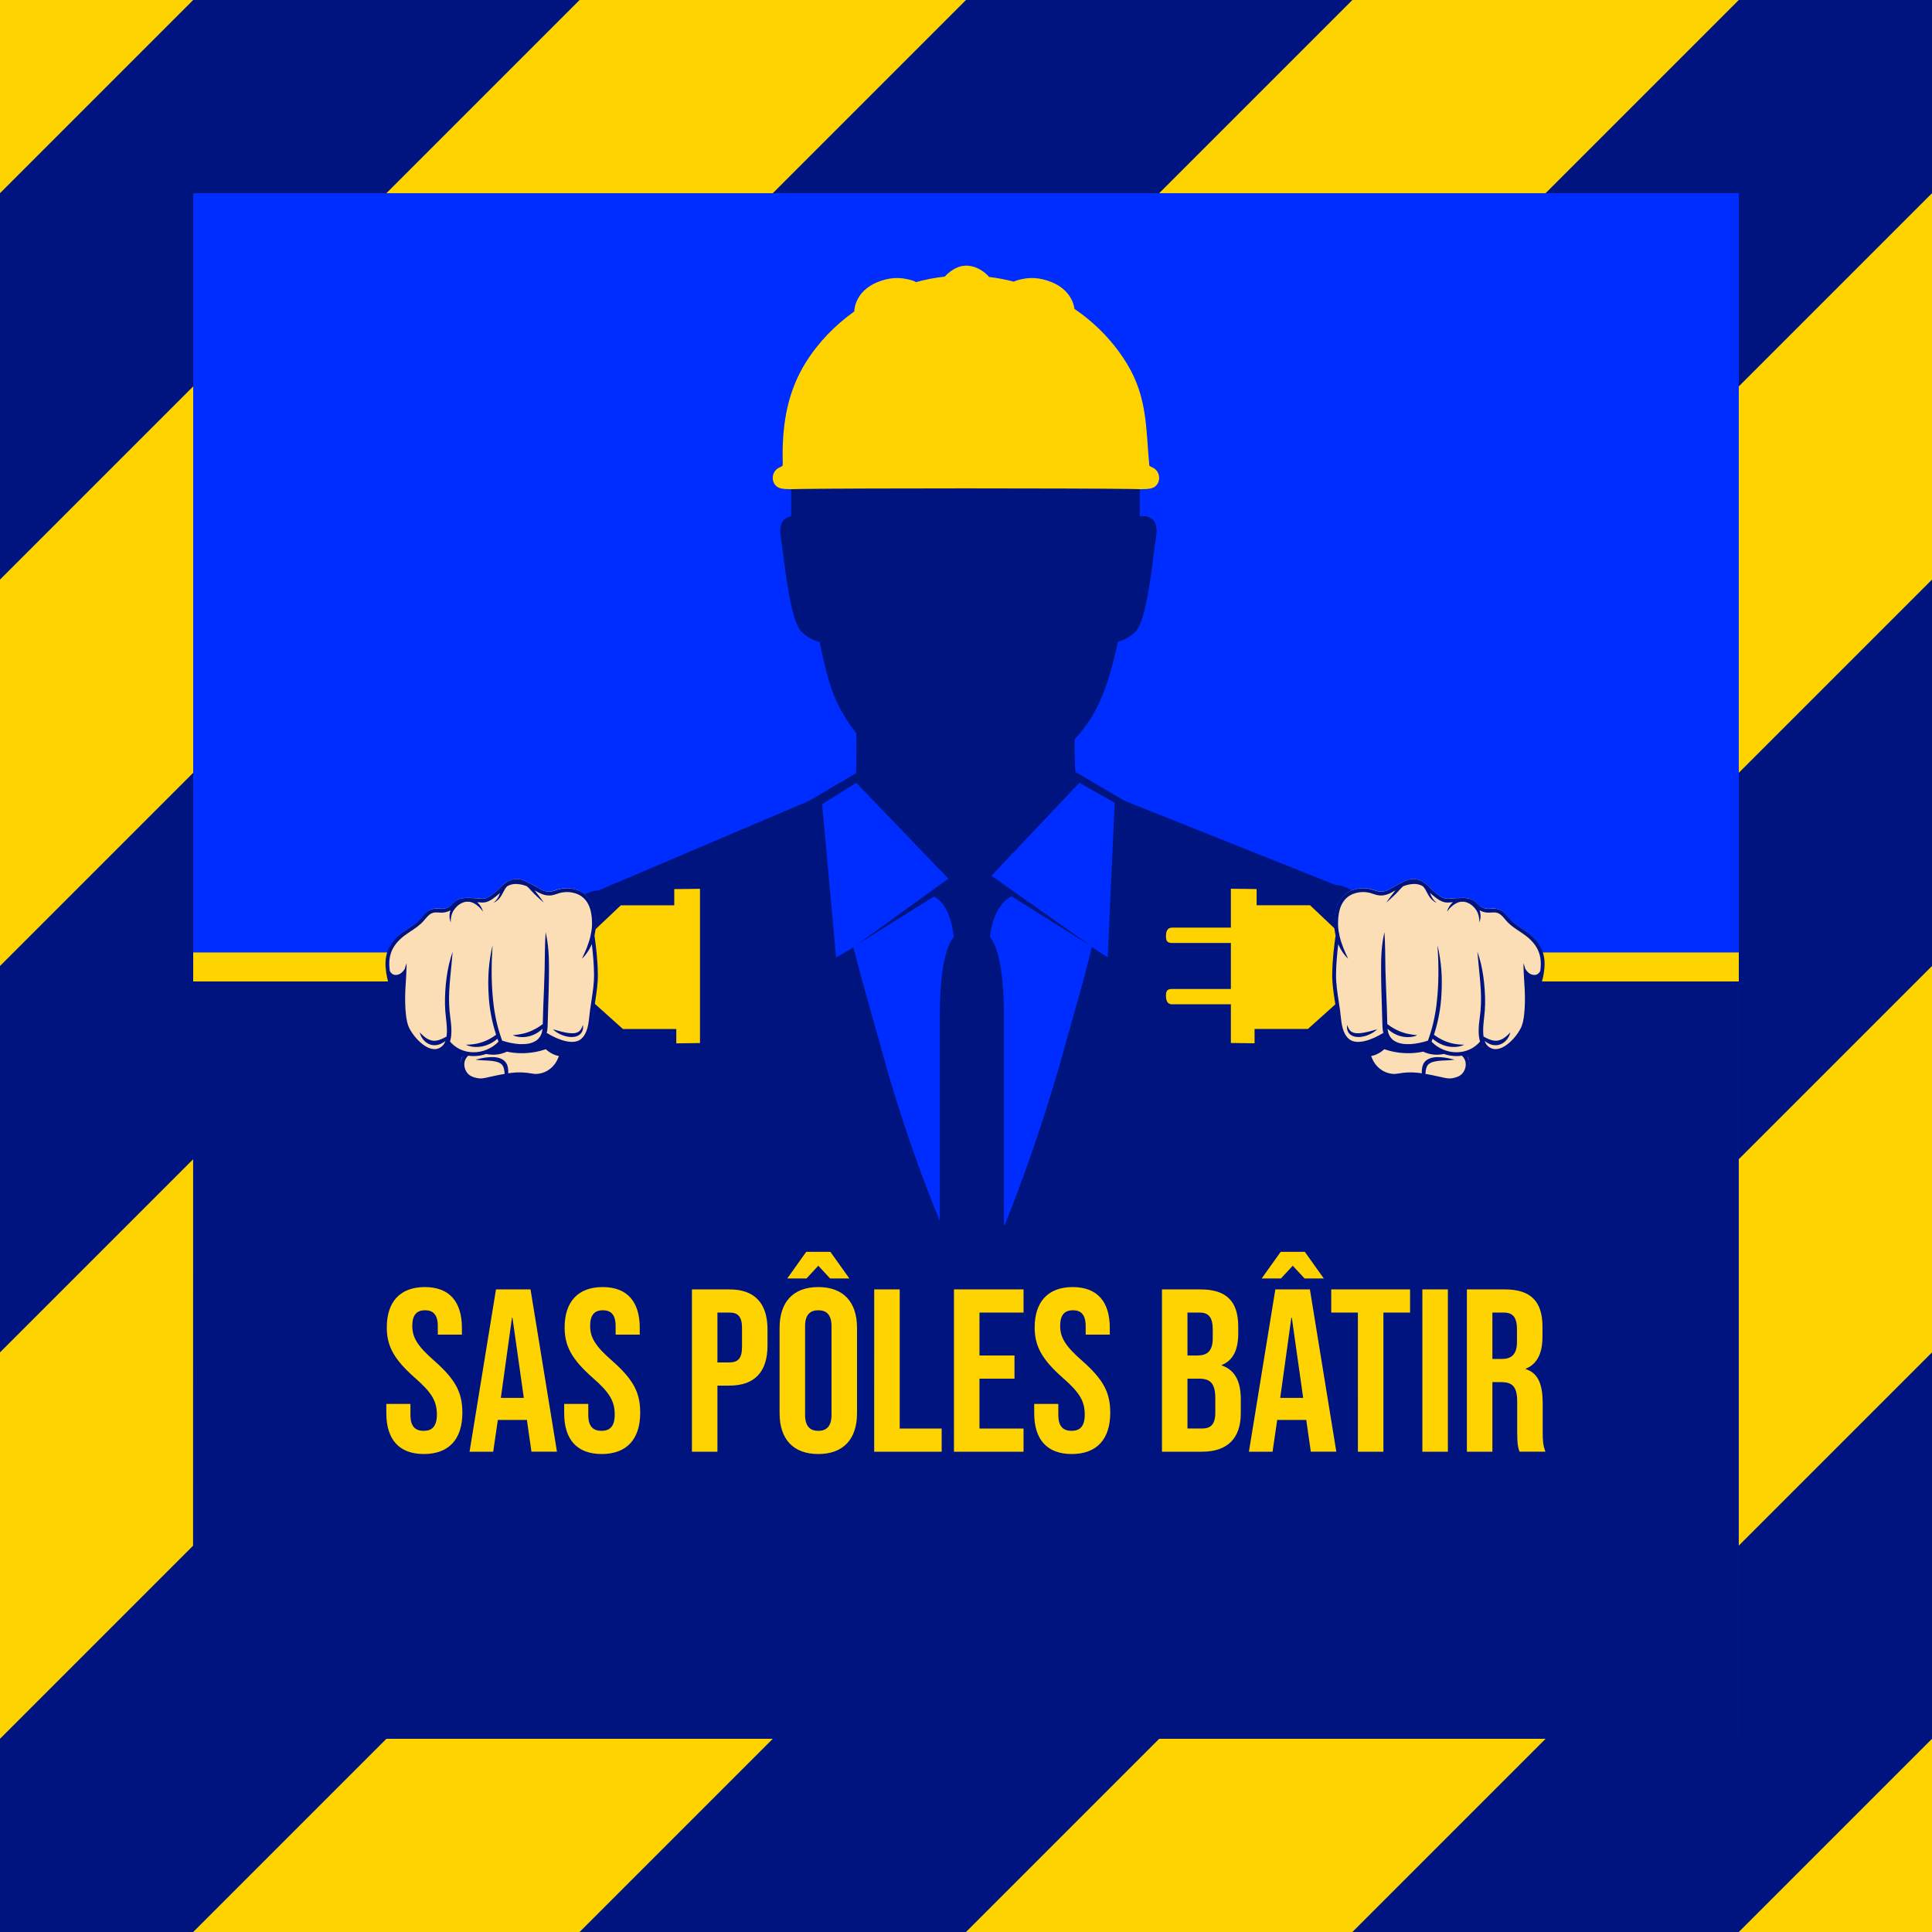
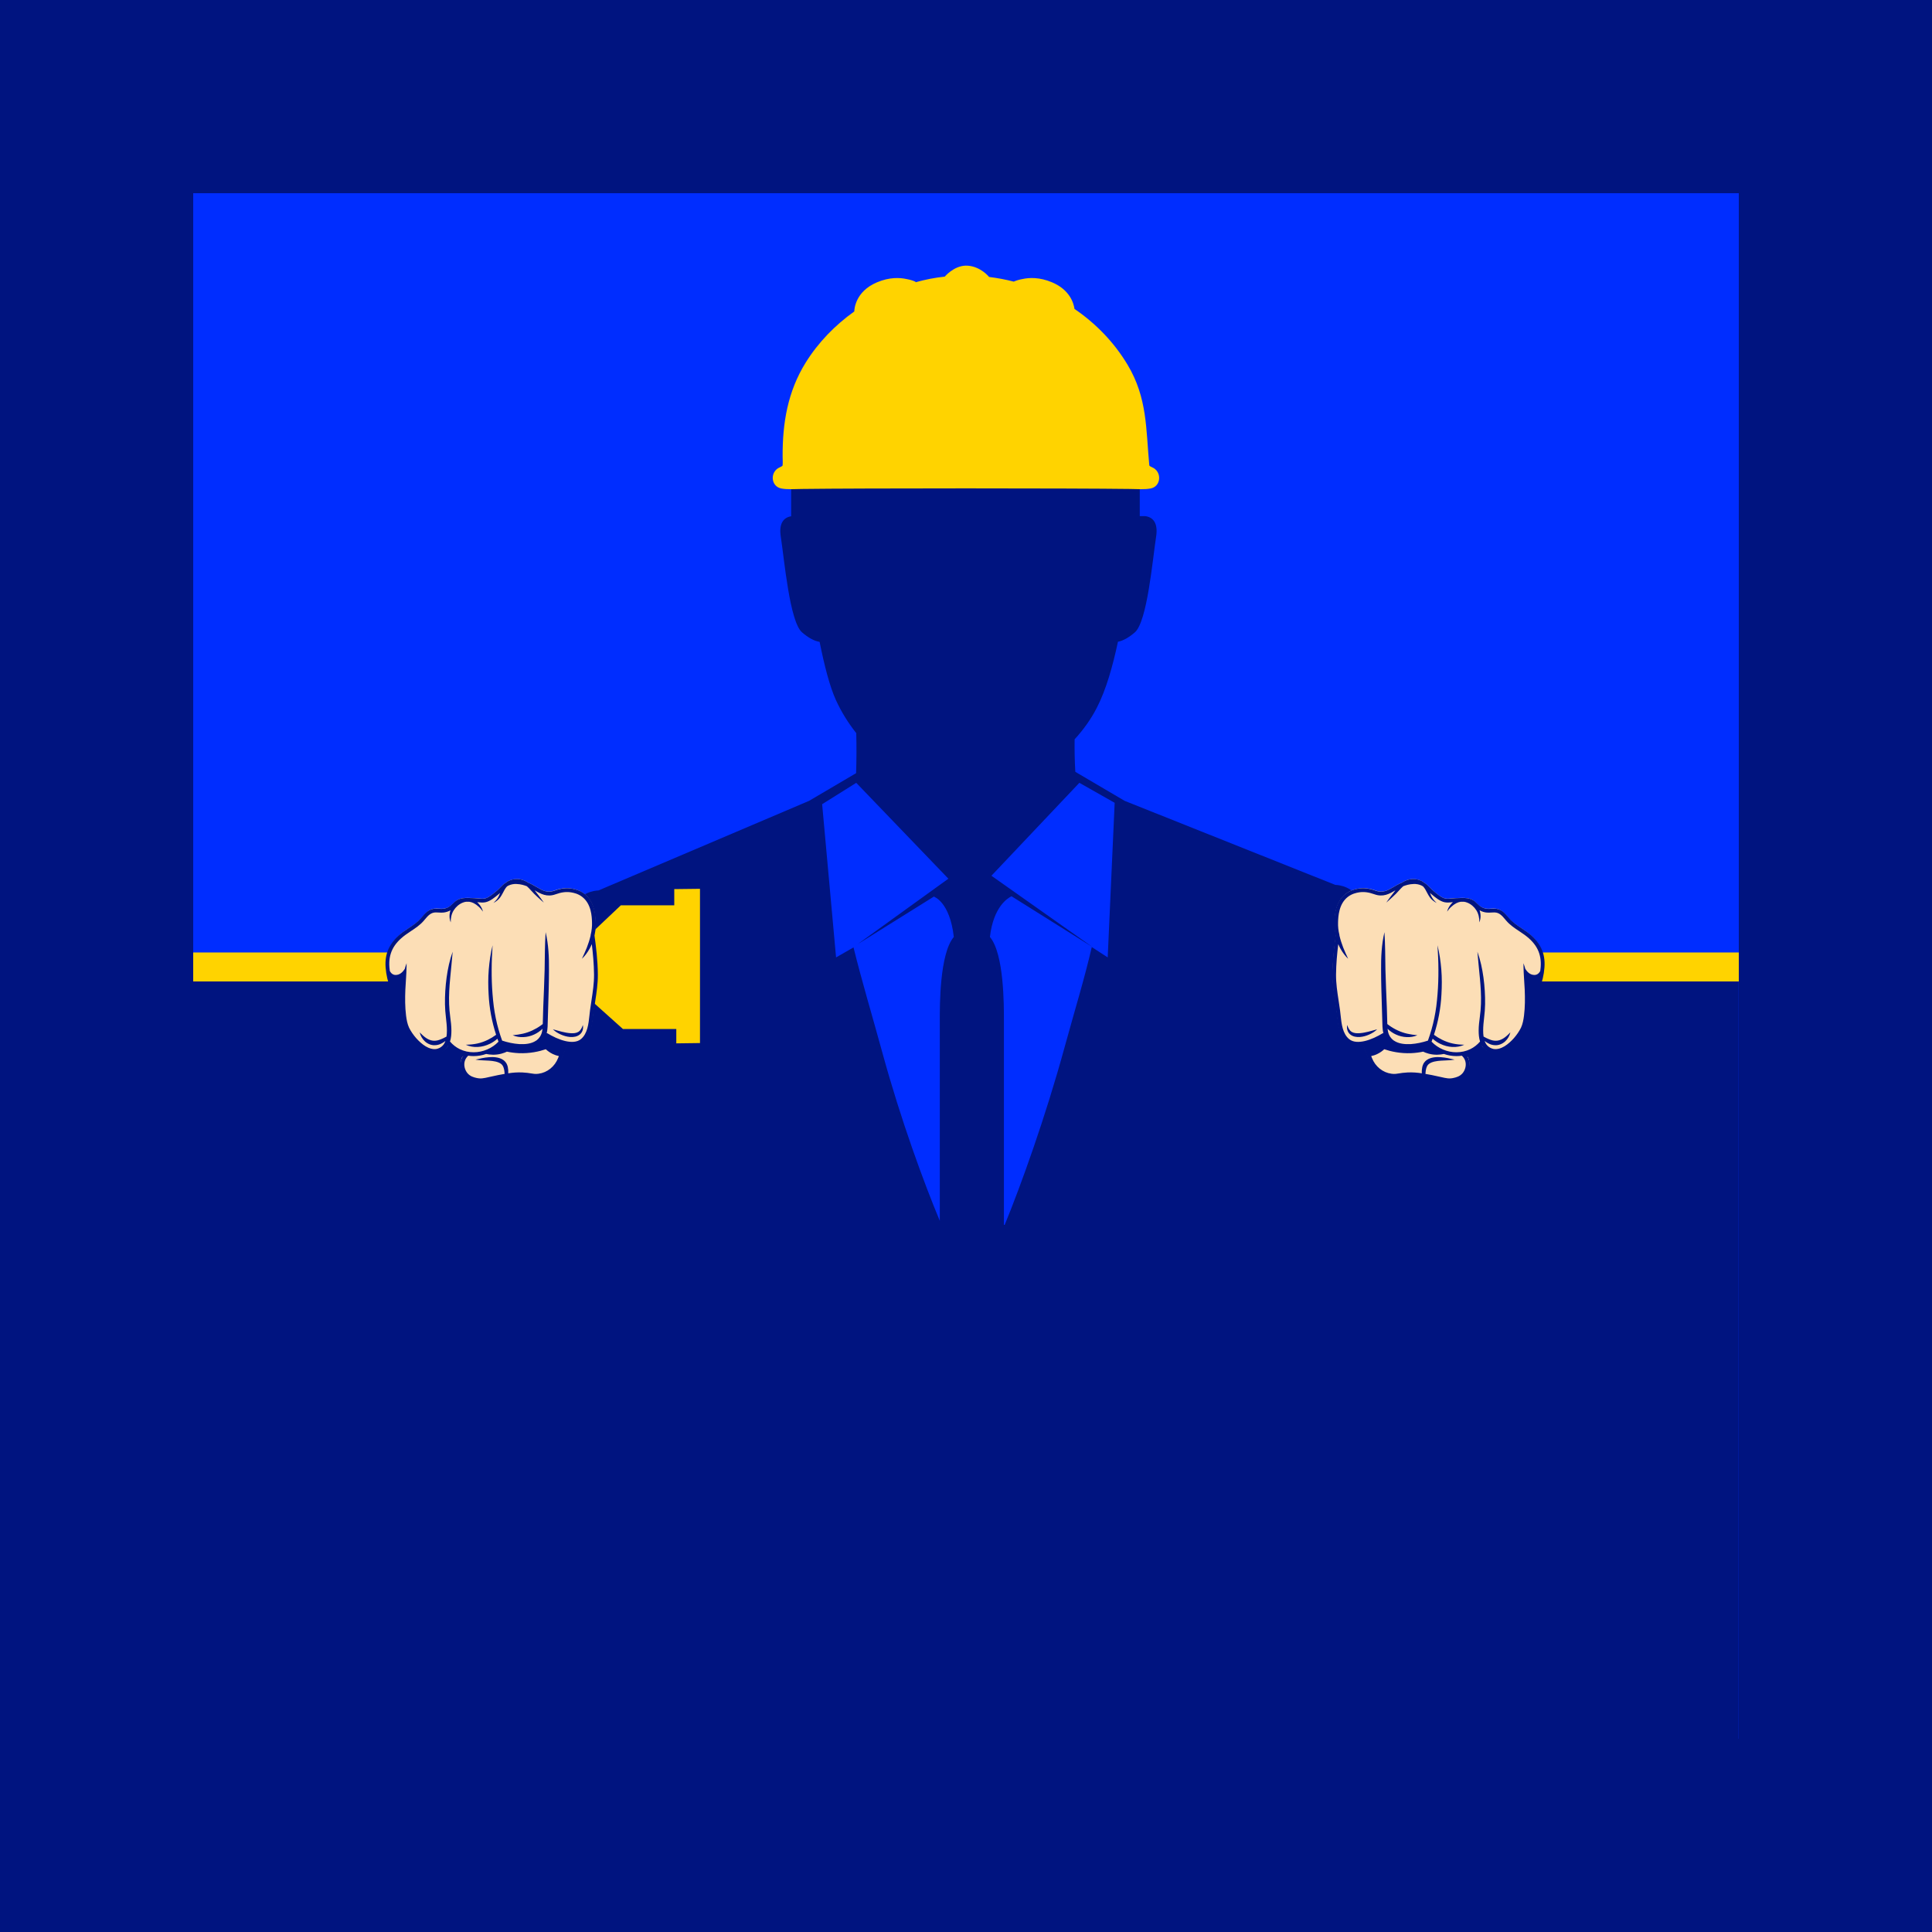
<svg xmlns="http://www.w3.org/2000/svg" width="1e3" height="1e3" version="1.1" viewBox="0 0 1e3 1e3">
  <rect width="1e3" height="1e3" fill="#001480" stroke-width=".261" />
-   <path d="m0 0v100l100-100zm300 0-300 300v200l500-500zm400 0-700 700v200l900-900zm300 100-900 900h200l700-700zm0 400-500 500h200l300-300zm0 400-100 100h100z" fill="#ffd300" />
  <rect x="100" y="100" width="800" height="800" fill="#002dff" stroke-width=".209" />
  <path d="m536 192c0.159 0.234 0.314 0.467 0.478 0.701l-0.478-0.701zm-126.5 59.89v15.33c-4.018 0.64-6.398 3.839-5.381 10.45 1.84 11.95 4.6 44.14 11.04 49.66 3.131 2.684 6.258 4.485 9.072 4.898 2.419 12.13 5.242 23.12 8.398 30.05 2.876 6.305 6.48 12.03 10.57 17.19 0.164 6.819 0.155 13.84-0.09 20.73l-24.35 14.33-109 46.37s-7.108 4.5e-4 -11.06 5.656c-1.419 2.03-5.726 14.22-10.83 33.45h-187.9l-0.051 400h800v-400h-186.8c-5.116-21.07-9.469-34.26-10.94-36.35-3.944-5.648-11.06-5.646-11.06-5.646l-109-43.49-25.53-15.02c-0.334-5.506-0.447-11.2-0.365-16.84 4.462-4.861 8.385-10.28 11.45-16.24 4.943-9.61 8.245-21.55 10.98-34.25 2.722-0.506 5.721-2.263 8.723-4.836 6.441-5.517 9.194-37.7 11.04-49.66 1.046-6.802-1.484-10.03-5.721-10.53h-2.756v-15.25l-180.5-0.002zm33.69 153.3 47.69 49.62-46.97 33.89 39.82-24.85-0.283 0.283s8.209 2.678 10.24 20.83c-7.389 8.761-7.252 35.71-7.252 43.03v103.9c-8.202-19.65-20.21-52.26-29.66-86.82-5.417-19.8-10.73-37.34-15-54.7l-9.029 5.184-7.207-79.31 17.65-11.06zm115.5 0 18.26 10.34-3.604 80.02-8.244-5.357c-3.628 15.87-8.88 32.89-14.11 51.98-9.945 36.35-22.74 71.8-30.97 91.83h-0.398v-106c0-7.318 0.144-34.26-7.244-43.03 1.805-15.55 9.1-20.08 11.18-21.07l41.85 26.25-52.25-36.87 45.53-48.11z" fill="#001480" />
  <g fill="#ffd300">
-     <path d="m219.4 752.6c12.96 0 19.92-7.682 19.92-21.36 0-10.44-3.481-17.16-14.52-26.89-8.642-7.562-11.4-12-11.4-18.12 0-5.761 2.4-8.042 6.601-8.042s6.601 2.28 6.601 8.282v4.321h12.48v-3.481c0-13.44-6.361-21.12-19.2-21.12-12.84 0-19.68 7.682-19.68 20.88 0 9.602 3.601 16.44 14.64 26.17 8.642 7.562 11.28 12 11.28 18.96 0 6.241-2.641 8.402-6.841 8.402-4.201 0-6.841-2.16-6.841-8.162v-5.761h-12.48v4.801c0 13.44 6.481 21.12 19.44 21.12zm23.64-1.2h12.24l2.4-16.44h15v-0.24l2.4 16.68h13.2l-13.68-84.02h-17.88zm16.2-27.85 5.761-41.53h0.24l5.881 41.53zm52.21 29.05c12.96 0 19.92-7.682 19.92-21.36 0-10.44-3.481-17.16-14.52-26.89-8.642-7.562-11.4-12-11.4-18.12 0-5.761 2.4-8.042 6.601-8.042 4.201 0 6.601 2.28 6.601 8.282v4.321h12.48v-3.481c0-13.44-6.361-21.12-19.2-21.12s-19.68 7.682-19.68 20.88c0 9.602 3.601 16.44 14.64 26.17 8.642 7.562 11.28 12 11.28 18.96 0 6.241-2.641 8.402-6.841 8.402s-6.841-2.16-6.841-8.162v-5.761h-12.48v4.801c0 13.44 6.481 21.12 19.44 21.12zm46.69-1.2h13.2v-34.21h6.241c13.2 0 19.68-7.321 19.68-20.76v-8.282c0-13.44-6.481-20.76-19.68-20.76h-19.44zm13.2-46.21v-25.81h6.241c4.201 0 6.481 1.92 6.481 7.922v9.962c0 6.001-2.28 7.922-6.481 7.922zm36.13-43.45h9.962l6.121-6.601 6.121 6.601h9.962l-9.842-13.8h-12.48zm16.08 90.86c12.96 0 20.04-7.682 20.04-21.12v-44.17c0-13.44-7.081-21.12-20.04-21.12s-20.04 7.682-20.04 21.12v44.17c0 13.44 7.081 21.12 20.04 21.12zm0-12c-4.201 0-6.841-2.28-6.841-8.282v-45.85c0-6.001 2.641-8.282 6.841-8.282 4.201 0 6.841 2.28 6.841 8.282v45.85c0 6.001-2.641 8.282-6.841 8.282zm28.93 10.8h34.93v-12h-21.72v-72.01h-13.2zm41.29 0h36.01v-12h-22.8v-25.81h18.12v-12h-18.12v-22.2h22.8v-12h-36.01zm60.97 1.2c12.96 0 19.92-7.682 19.92-21.36 0-10.44-3.481-17.16-14.52-26.89-8.642-7.562-11.4-12-11.4-18.12 0-5.761 2.4-8.042 6.601-8.042s6.601 2.28 6.601 8.282v4.321h12.48v-3.481c0-13.44-6.361-21.12-19.2-21.12-12.84 0-19.68 7.682-19.68 20.88 0 9.602 3.601 16.44 14.64 26.17 8.642 7.562 11.28 12 11.28 18.96 0 6.241-2.641 8.402-6.841 8.402-4.201 0-6.841-2.16-6.841-8.162v-5.761h-12.48v4.801c0 13.44 6.481 21.12 19.44 21.12zm46.69-1.2h20.76c13.2 0 20.04-6.961 20.04-19.92v-7.201c0-8.882-2.761-15.12-9.842-17.52v-0.24c5.881-2.4 8.522-7.802 8.522-16.44v-3.361c0-12.96-5.881-19.32-19.56-19.32h-19.92zm13.2-49.81v-22.2h6.361c4.681 0 6.721 2.641 6.721 8.642v4.681c0 6.721-3.001 8.882-7.922 8.882zm0 37.81v-25.81h5.881c6.001 0 8.522 2.4 8.522 10.2v7.321c0 6.241-2.4 8.282-6.841 8.282zm38.41-77.66h9.962l6.121-6.601 6.121 6.601h9.962l-9.842-13.8h-12.48zm-6.601 89.66h12.24l2.4-16.44h15v-0.24l2.4 16.68h13.2l-13.68-84.02h-17.88zm16.2-27.85 5.761-41.53h0.24l5.881 41.53zm40.21 27.85h13.2v-72.01h13.8v-12h-40.81v12h13.8zm33.37 0h13.2v-84.02h-13.2zm23.04 0h13.2v-36.01h4.561c6.001 0 8.282 2.521 8.282 10.32v15.36c0 6.841 0.48 8.162 1.2 10.32h13.44c-1.32-3.121-1.44-6.121-1.44-10.2v-14.76c0-9.482-2.16-15.72-8.762-17.76v-0.24c5.881-2.4 8.642-7.922 8.642-16.56v-5.161c0-12.96-5.881-19.32-19.56-19.32h-19.56zm13.2-48.01v-24h6.001c4.681 0 6.721 2.641 6.721 8.642v6.481c0 6.721-3.001 8.882-7.922 8.882z" stroke-width="4.903" aria-label="SAS Pôles Bâtir" />
    <rect x="750" y="493" width="150" height="15" />
    <rect x="100" y="493" width="150" height="15" />
-     <path d="m637.1 460v20.14h-30.5c-2.352 0-3.1 1.973-3.1 4.322v0.266c0 2.352 0.75 3.349 3.1 3.349h30.5v23.81h-30.5c-2.352 0-3.1 0.971-3.1 3.32v0.266c0 2.352 0.75 4.351 3.1 4.351h30.5v20.02l12.26 0.158v-7.42h27.62l23.12-20.74 25.31-2.709 0.229-17.65-25.25-1.832-22.32-21.1h-27.64v-8.378l-13.31-0.17z" clip-path="url(#clipPath21-6)" stroke-width="2.645" />
    <path d="m349 460.2v8.381h-27.65l-22.33 21.1-25.26 1.833 0.23 17.65 25.31 2.709 23.13 20.75h27.62v7.421l12.26-0.159v-79.84z" clip-path="url(#clipPath27-0)" stroke-width="2.646" />
  </g>
  <path d="m268 455c-1.646-0.07-3.348 0.22-4.855 1.031-0.372 0.199-0.731 0.442-1.067 0.718l-0.011 0.013c-1.23 0.659-2.224 1.68-3.186 2.677-0.535 0.555-1.044 1.077-1.576 1.516l-0.465 0.382c-1.759 1.483-3.96 3.338-5.965 3.708-0.974 0.196-2.191 0.07-3.358-0.057-0.651-0.059-1.323-0.129-1.958-0.152-0.429-0.01-0.87-0.023-1.32-0.047-2.852-0.127-6.094-0.266-8.481 1.738-0.406 0.349-0.799 0.718-1.181 1.1-0.442 0.429-0.848 0.822-1.287 1.17-1.113 0.881-2.503 1.413-3.916 1.529-0.672 0.057-1.367 0.01-2.098-0.033-0.509-0.023-1.008-0.06-1.504-0.06h-0.012c-3.464 0-5.33 2.224-7.136 4.369l-0.535 0.612c-1.726 2.018-3.937 3.477-6.267 5.028-0.925 0.615-1.866 1.24-2.78 1.901-6.789 4.958-9.685 10.8-9.104 18.41 0.579 7.518 3.462 14.8 8.12 20.56 0.047 1.483 0.14 2.978 0.29 4.472 0.279 2.304 0.625 4.635 1.646 6.929 1.064 2.188 2.397 4.113 3.94 5.908 1.54 1.783 3.289 3.418 5.363 4.715 1.041 0.625 2.155 1.194 3.405 1.506 1.217 0.382 2.583 0.406 3.88 0.196 0.651-0.163 1.31-0.302 1.889-0.615 0.292-0.15 0.605-0.266 0.881-0.439l0.811-0.579c0.289-0.186 0.509-0.429 0.741-0.672 0.22-0.245 0.476-0.465 0.662-0.741 0.243-0.359 0.486-0.718 0.705-1.09 1.436 1.506 3.128 2.757 5.007 3.661 0.948 0.462 2.527 1.23 3.545 1.51-0.496 0.615-1.473 0.901-1.763 1.619-1.111 2.793-0.568 6.164 1.403 8.608 1.852 2.294 4.366 2.896 5.709 3.209 0.974 0.233 1.819 0.336 2.643 0.336 1.516 0 2.976-0.336 5.017-0.811 1.237-0.289 2.64-0.615 4.446-0.951 4.764-0.902 7.913-1.506 12.04-1.33 1.889 0.08 3.092 0.289 4.159 0.463 1.344 0.233 2.514 0.429 4.343 0.209l0.126-0.024c5.203-0.672 9.675-4.263 11.67-9.362l2.826-7.239c0.848 0.14 1.692 0.22 2.514 0.22 2.111 0 4.113-0.509 5.758-1.842 4.066-3.291 4.658-8.828 5.18-13.72 0.08-0.834 0.16-1.635 0.266-2.4 0.22-1.666 0.475-3.325 0.729-4.981 0.684-4.436 1.38-9.037 1.343-13.73-0.057-7.275-0.938-14.52-1.726-20.08 0.083-0.372 0.152-0.731 0.209-1.1 0.382-1.925 0.545-3.893 0.475-5.838-0.093-3.082-0.336-10.33-5.839-14.54-2.537-1.945-5.19-2.434-6.314-2.63-2.886-0.532-5.805-0.209-9.187 1.021-3.697 1.343-6.303-0.199-9.326-1.971-1.31-0.765-2.653-1.563-4.159-2.165-0.08-0.036-0.15-0.059-0.243-0.093-0.139-0.103-0.279-0.209-0.419-0.302-1.436-0.891-3.056-1.367-4.702-1.46z" fill="#fcdeb6" />
  <path d="m268 455c-1.654-0.07-3.366 0.221-4.879 1.036-0.374 0.2-0.735 0.444-1.072 0.722l-0.011 0.013c-1.236 0.662-2.236 1.688-3.201 2.69-0.537 0.558-1.049 1.083-1.584 1.524l-0.467 0.384c-1.768 1.49-3.98 3.355-5.996 3.726-0.979 0.197-2.202 0.07-3.375-0.057-0.654-0.06-1.329-0.13-1.968-0.153-0.431-0.01-0.875-0.023-1.327-0.046-2.867-0.127-6.125-0.268-8.524 1.747-0.408 0.35-0.802 0.722-1.187 1.106-0.444 0.431-0.851 0.826-1.293 1.176-1.119 0.885-2.516 1.42-3.937 1.537-0.675 0.057-1.373 0.01-2.108-0.034-0.511-0.023-1.012-0.06-1.511-0.06h-0.014c-3.482 0-5.356 2.236-7.171 4.391l-0.538 0.615c-1.734 2.028-3.957 3.495-6.299 5.053-0.93 0.618-1.875 1.246-2.794 1.911-6.824 4.983-9.734 10.85-9.15 18.5 0.582 7.556 3.479 14.88 8.161 20.67 0.047 1.49 0.14 2.994 0.291 4.495 0.28 2.316 0.628 4.658 1.654 6.964 1.07 2.199 2.409 4.134 3.959 5.938 1.548 1.792 3.306 3.435 5.39 4.739 1.047 0.628 2.166 1.2 3.423 1.514 1.223 0.384 2.597 0.407 3.9 0.197 0.654-0.164 1.316-0.303 1.898-0.618 0.293-0.151 0.608-0.268 0.886-0.442l0.815-0.582c0.291-0.187 0.512-0.431 0.745-0.675 0.221-0.247 0.478-0.467 0.665-0.745 0.244-0.361 0.488-0.722 0.709-1.096 1.444 1.514 3.144 2.77 5.032 3.679 0.953 0.465 1.955 0.849 2.978 1.13-0.499 0.618-0.896 1.293-1.187 2.015-1.116 2.807-0.571 6.195 1.41 8.652 1.862 2.306 4.388 2.91 5.738 3.224 0.979 0.234 1.828 0.338 2.656 0.338 1.524 0 2.991-0.338 5.042-0.816 1.244-0.291 2.654-0.618 4.469-0.955 4.788-0.906 7.953-1.514 12.1-1.337 1.898 0.081 3.108 0.291 4.18 0.465 1.35 0.234 2.526 0.431 4.365 0.21l0.127-0.023c5.229-0.675 9.724-4.284 11.73-9.41l2.84-7.275c0.852 0.14 1.7 0.221 2.526 0.221 2.121 0 4.134-0.511 5.788-1.851 4.087-3.308 4.681-8.872 5.206-13.78 0.08-0.839 0.161-1.644 0.268-2.412 0.221-1.675 0.478-3.342 0.732-5.006 0.688-4.458 1.386-9.083 1.35-13.8-0.057-7.312-0.943-14.59-1.735-20.18 0.083-0.374 0.153-0.735 0.21-1.106 0.384-1.934 0.548-3.913 0.478-5.868-0.093-3.098-0.338-10.39-5.868-14.61-2.55-1.955-5.216-2.446-6.346-2.643-2.9-0.535-5.834-0.21-9.233 1.025-3.716 1.35-6.335-0.2-9.373-1.981-1.316-0.769-2.666-1.571-4.18-2.176-0.081-0.036-0.151-0.06-0.244-0.094-0.14-0.104-0.281-0.21-0.421-0.304-1.444-0.896-3.071-1.374-4.725-1.467zm-0.692 2.551c2.258 0.04 4.308 0.73 5.35 1.152 0.023 0.013 0.034 0.013 0.057 0.023 0.745 0.618 1.433 1.387 2.142 2.166 0.501 0.561 1.013 1.142 1.571 1.69l1.654 1.571c1.106 1.023 2.212 2.049 3.388 3.028-0.849-1.27-1.768-2.48-2.69-3.692-0.722-0.919-1.396-1.758-2.059-2.654 3.132 1.828 6.38 3.679 10.9 2.038 3.051-1.106 5.658-1.41 8.197-0.945 1.083 0.2 3.342 0.608 5.507 2.272 4.785 3.666 5.006 10.29 5.1 13.12 0.081 2.189-0.15 4.378-0.688 6.52l-0.044 0.187 0.021 0.161v0.023c-0.021 0.083-0.044 0.187-0.067 0.27-0.478 2.012-1.13 3.993-1.875 5.948-0.768 1.945-1.654 3.866-2.573 5.834 1.594-1.49 2.887-3.272 3.957-5.183 0.431-0.779 0.828-1.584 1.166-2.41 0.582 4.749 1.106 10.25 1.153 15.74 0.034 4.562-0.631 8.896-1.329 13.48-0.267 1.677-0.522 3.355-0.745 5.056-0.104 0.779-0.184 1.605-0.278 2.456-0.478 4.528-1.026 9.675-4.471 12.47-3.947 3.191-11.67 0.444-17.57-3.202l-0.163 0.267c0.327-1.187 0.467-2.396 0.524-3.562l0.291-9.791c0.197-6.496 0.42-13.02 0.42-19.56 0.044-6.52-0.21-13.12-1.737-19.54-0.418 6.566-0.395 13.02-0.511 19.51-0.15 6.486-0.478 12.98-0.722 19.5-0.117 2.828-0.187 5.738-0.244 8.545-0.314 0.257-0.641 0.488-0.966 0.722-1.42 1.026-2.9 1.874-4.448 2.596-1.537 0.712-3.158 1.28-4.845 1.664-1.698 0.397-3.446 0.628-5.31 0.816 1.724 0.758 3.632 1.049 5.543 0.966 1.909-0.07 3.83-0.535 5.577-1.35 1.607-0.732 3.085-1.758 4.331-2.981-0.127 1.096-0.361 2.155-0.768 3.087-0.268 0.652-0.652 1.221-1.106 1.745-0.21 0.291-0.465 0.524-0.732 0.745l-0.384 0.351c-0.14 0.104-0.304 0.184-0.444 0.291-2.363 1.571-5.564 1.898-8.651 1.724-2.968-0.2-5.949-0.852-8.826-1.794v-0.013c-1.374-3.783-2.49-7.66-3.295-11.61-0.418-2.051-0.768-4.11-1.046-6.182-0.27-2.085-0.454-4.17-0.631-6.265-0.338-4.204-0.475-8.394-0.452-12.61 0-4.214 0.208-8.428 0.475-12.68-1.013 4.134-1.628 8.36-1.978 12.62-0.348 4.25-0.315 8.548-0.07 12.8 0.35 7.091 1.677 14.16 3.876 20.92-1.35 1-2.77 1.862-4.237 2.584-1.734 0.849-3.562 1.514-5.473 1.932-1.908 0.421-3.887 0.594-5.982 0.631 3.83 1.815 8.602 1.42 12.47-0.491 1.42-0.685 2.726-1.584 3.9-2.62 0.177 0.514 0.364 1.013 0.561 1.527-3.295 3.458-8.057 5.484-12.86 5.484-2.48 0-4.972-0.535-7.184-1.618-1.932-0.932-3.656-2.295-5.053-3.936 0.605-1.911 0.722-3.866 0.722-5.741-0.011-2.376-0.302-4.692-0.605-6.951-0.314-2.246-0.501-4.448-0.582-6.707-0.164-4.482 0.14-8.999 0.558-13.51 0.408-4.518 0.919-9.023 1.28-13.6-1.561 4.334-2.514 8.839-3.142 13.39-0.608 4.541-0.909 9.152-0.839 13.77 0.047 2.306 0.208 4.658 0.498 6.93 0.257 2.256 0.501 4.482 0.501 6.683 0 1.07-0.047 2.142-0.208 3.165-0.524 0.291-1.049 0.561-1.573 0.815-1.501 0.699-2.944 1.293-4.364 1.34-1.423 0.093-2.831-0.337-4.157-1.119-1.34-0.802-2.539-1.942-3.773-3.225 0.384 1.734 1.28 3.378 2.677 4.658 1.374 1.27 3.355 2.155 5.38 1.992 0.989-0.047 1.968-0.291 2.83-0.698 0.872-0.408 1.628-0.862 2.339-1.42 0.023-0.023 0.057-0.047 0.081-0.06-0.093 0.244-0.184 0.478-0.301 0.711-0.782 1.838-2.446 3.014-4.308 3.412-1.851 0.325-3.879-0.304-5.67-1.386-1.804-1.106-3.425-2.597-4.879-4.227-1.433-1.654-2.713-3.482-3.656-5.39-0.862-1.851-1.283-4.064-1.561-6.265-0.548-4.424-0.548-8.966-0.361-13.48 0.184-3.89 0.548-7.742 0.615-11.69v-0.034l0.012-0.782c0.011-0.371 0.011-0.745 0.011-1.116-0.361 0.966-0.675 1.944-0.942 2.923 0 0.01 0 0.01-0.011 0.023-0.828 1.314-2.155 2.794-4.03 3.072-0.361 0.047-1.059 0.153-1.805-0.151-0.792-0.301-1.433-0.956-1.898-1.862v-0.013c-0.093-0.641-0.163-1.293-0.21-1.945-0.535-6.984 2.039-12.15 8.351-16.76 0.872-0.639 1.815-1.257 2.711-1.862 2.365-1.56 4.798-3.178 6.719-5.414l0.535-0.631c0.828-0.989 1.607-1.908 2.503-2.583 0.885-0.665 1.888-1.096 3.168-1.096 0.478 0 0.943 0.023 1.41 0.047 0.769 0.047 1.57 0.093 2.386 0.036 1.34-0.106 2.667-0.524 3.843-1.189-0.735 2.062-0.665 4.344 0.104 6.255-0.047-2.295 0.444-4.484 1.548-6.242 1.109-1.748 2.749-3.191 4.601-3.936 0.605-0.255 1.233-0.431 1.862-0.501h0.023c0.491-0.023 0.979-0.01 1.49 0h0.024c0.805 0.106 1.597 0.35 2.352 0.735 0.919 0.478 1.794 1.093 2.596 1.852 0.826 0.722 1.537 1.571 2.189 2.526-0.257-1.13-0.779-2.202-1.467-3.168-0.442-0.615-0.943-1.21-1.524-1.721 0.081 0.01 0.151 0.011 0.231 0.024 1.316 0.127 2.68 0.278 3.95 0.034 2.513-0.478 4.936-2.516 6.891-4.157l0.454-0.384c0.127-0.104 0.244-0.197 0.361-0.314-0.234 0.605-0.465 1.186-0.745 1.747-0.605 1.304-1.631 2.42-2.737 3.456 1.35-0.685 2.633-1.641 3.565-2.955 0.906-1.293 1.537-2.713 2.256-3.959 0.361-0.618 0.758-1.166 1.2-1.63 0-0.01 0.012-0.024 0.023-0.024 0.244-0.164 0.501-0.314 0.758-0.441 1.332-0.642 2.762-0.851 4.117-0.827zm34.38 73c-0.501 1.571-1.247 2.934-2.399 3.586-1.14 0.665-2.584 0.735-4.04 0.641-1.467-0.106-2.968-0.397-4.482-0.769-1.504-0.374-3.017-0.805-4.588-1.236 1.176 1.153 2.597 2.015 4.098 2.69 1.503 0.665 3.11 1.153 4.832 1.28 1.677 0.117 3.622-0.114 5.089-1.373 0.722-0.615 1.199-1.467 1.43-2.306 0.21-0.849 0.21-1.698 0.06-2.514zm-19.18 12.53c0.875 0.815 2.072 1.748 3.669 2.503 1.059 0.512 2.096 0.826 3.098 1.036l-0.385 0.979c-1.737 4.448-5.624 7.579-10.13 8.161l-0.127 0.023c-1.56 0.187-2.492 0.023-3.796-0.197-1.07-0.174-2.399-0.395-4.424-0.488-2.654-0.117-4.889 0.07-7.358 0.441 0.08-1.083 0-2.199-0.234-3.318-0.081-0.325-0.164-0.629-0.291-0.966l-0.465-0.979c-0.221-0.301-0.454-0.592-0.688-0.873-0.244-0.268-0.535-0.478-0.815-0.712-1.176-0.836-2.48-1.21-3.736-1.397-1.27-0.184-2.493-0.184-3.703-0.094-2.423 0.164-4.705 0.722-7.021 1.27 2.376 0.408 4.749 0.351 7.031 0.524 2.248 0.164 4.554 0.501 6.068 1.561 0.779 0.548 1.186 1.21 1.514 2.236 0.301 0.943 0.418 1.978 0.478 3.051-1.038 0.187-2.132 0.395-3.331 0.615-1.851 0.361-3.342 0.701-4.541 0.979-2.981 0.688-4.471 1.036-6.8 0.478-1.199-0.28-3.225-0.756-4.656-2.55-1.259-1.56-2.098-4.227-1.119-6.673 0.35-0.849 0.896-1.617 1.607-2.269 0.943 0.151 1.875 0.21 2.817 0.21 2.202 0 4.402-0.384 6.463-1.106 1.898 0.395 4.692 0.698 7.859-0.14 1.234-0.314 2.212-0.735 2.887-1.059 1.791 0.384 3.83 0.675 6.065 0.779 5.834 0.257 10.69-0.885 14.07-2.025z" fill="#001480" />
  <path d="m731 455c1.646-0.07 3.348 0.22 4.855 1.031 0.372 0.199 0.731 0.442 1.067 0.718l0.011 0.013c1.23 0.659 2.224 1.68 3.186 2.677 0.535 0.555 1.044 1.077 1.576 1.516l0.465 0.382c1.759 1.483 3.96 3.338 5.965 3.708 0.974 0.196 2.191 0.07 3.358-0.057 0.651-0.059 1.323-0.129 1.958-0.152 0.429-0.01 0.87-0.023 1.32-0.047 2.852-0.127 6.094-0.266 8.481 1.738 0.406 0.349 0.799 0.718 1.181 1.1 0.442 0.429 0.848 0.822 1.287 1.17 1.113 0.881 2.503 1.413 3.916 1.529 0.672 0.057 1.367 0.01 2.098-0.033 0.509-0.023 1.008-0.06 1.504-0.06h0.012c3.464 0 5.33 2.224 7.136 4.369l0.535 0.612c1.726 2.018 3.937 3.477 6.267 5.028 0.925 0.615 1.866 1.24 2.78 1.901 6.789 4.958 9.685 10.8 9.104 18.41-0.579 7.518-3.462 14.8-8.12 20.56-0.047 1.483-0.14 2.978-0.29 4.472-0.279 2.304-0.625 4.635-1.646 6.929-1.064 2.188-2.397 4.113-3.94 5.908-1.54 1.783-3.289 3.418-5.363 4.715-1.041 0.625-2.155 1.194-3.405 1.506-1.217 0.382-2.583 0.406-3.88 0.196-0.651-0.163-1.31-0.302-1.889-0.615-0.292-0.15-0.605-0.266-0.881-0.439l-0.811-0.579c-0.289-0.186-0.509-0.429-0.741-0.672-0.22-0.245-0.476-0.465-0.662-0.741-0.243-0.359-0.486-0.718-0.705-1.09-1.436 1.506-3.128 2.757-5.007 3.661-0.948 0.462-2.527 1.23-3.545 1.51 0.496 0.615 1.473 0.901 1.763 1.619 1.111 2.793 0.568 6.164-1.403 8.608-1.852 2.294-4.366 2.896-5.709 3.209-0.974 0.233-1.819 0.336-2.643 0.336-1.516 0-2.976-0.336-5.017-0.811-1.237-0.289-2.64-0.615-4.446-0.951-4.764-0.902-7.913-1.506-12.04-1.33-1.889 0.08-3.092 0.289-4.159 0.463-1.344 0.233-2.514 0.429-4.343 0.209l-0.126-0.024c-5.203-0.672-9.675-4.263-11.67-9.362l-2.826-7.239c-0.848 0.14-1.692 0.22-2.514 0.22-2.111 0-4.113-0.509-5.758-1.842-4.066-3.291-4.658-8.828-5.18-13.72-0.08-0.834-0.16-1.635-0.266-2.4-0.22-1.666-0.475-3.325-0.729-4.981-0.684-4.436-1.38-9.037-1.343-13.73 0.057-7.275 0.938-14.52 1.726-20.08-0.083-0.372-0.152-0.731-0.209-1.1-0.382-1.925-0.545-3.893-0.475-5.838 0.093-3.082 0.336-10.33 5.839-14.54 2.537-1.945 5.19-2.434 6.314-2.63 2.886-0.532 5.805-0.209 9.187 1.021 3.697 1.343 6.303-0.199 9.326-1.971 1.31-0.765 2.653-1.563 4.159-2.165 0.08-0.036 0.15-0.059 0.243-0.093 0.139-0.103 0.279-0.209 0.419-0.302 1.436-0.891 3.056-1.367 4.702-1.46z" fill="#fcdeb6" />
  <path d="m731 455c1.654-0.07 3.366 0.221 4.879 1.036 0.374 0.2 0.735 0.444 1.072 0.722l0.011 0.013c1.236 0.662 2.236 1.688 3.201 2.69 0.537 0.558 1.049 1.083 1.584 1.524l0.467 0.384c1.768 1.49 3.98 3.355 5.996 3.726 0.979 0.197 2.202 0.07 3.375-0.057 0.654-0.06 1.329-0.13 1.968-0.153 0.431-0.01 0.875-0.023 1.327-0.046 2.867-0.127 6.125-0.268 8.524 1.747 0.408 0.35 0.802 0.722 1.187 1.106 0.444 0.431 0.851 0.826 1.293 1.176 1.119 0.885 2.516 1.42 3.937 1.537 0.675 0.057 1.373 0.01 2.108-0.034 0.511-0.023 1.012-0.06 1.511-0.06h0.014c3.482 0 5.356 2.236 7.171 4.391l0.538 0.615c1.734 2.028 3.957 3.495 6.299 5.053 0.93 0.618 1.875 1.246 2.794 1.911 6.824 4.983 9.734 10.85 9.15 18.5-0.582 7.556-3.479 14.88-8.161 20.67-0.047 1.49-0.14 2.994-0.291 4.495-0.28 2.316-0.628 4.658-1.654 6.964-1.07 2.199-2.409 4.134-3.959 5.938-1.548 1.792-3.306 3.435-5.39 4.739-1.047 0.628-2.166 1.2-3.423 1.514-1.223 0.384-2.597 0.407-3.9 0.197-0.654-0.164-1.316-0.303-1.898-0.618-0.293-0.151-0.608-0.268-0.886-0.442l-0.815-0.582c-0.291-0.187-0.512-0.431-0.745-0.675-0.221-0.247-0.478-0.467-0.665-0.745-0.244-0.361-0.488-0.722-0.709-1.096-1.444 1.514-3.144 2.77-5.032 3.679-0.953 0.465-1.955 0.849-2.978 1.13 0.499 0.618 0.896 1.293 1.187 2.015 1.116 2.807 0.571 6.195-1.41 8.652-1.862 2.306-4.388 2.91-5.738 3.224-0.979 0.234-1.828 0.338-2.656 0.338-1.524 0-2.991-0.338-5.042-0.816-1.244-0.291-2.654-0.618-4.469-0.955-4.788-0.906-7.953-1.514-12.1-1.337-1.898 0.081-3.108 0.291-4.18 0.465-1.35 0.234-2.526 0.431-4.365 0.21l-0.127-0.023c-5.229-0.675-9.724-4.284-11.73-9.41l-2.84-7.275c-0.852 0.14-1.7 0.221-2.526 0.221-2.121 0-4.134-0.511-5.788-1.851-4.087-3.308-4.681-8.872-5.206-13.78-0.08-0.839-0.161-1.644-0.268-2.412-0.221-1.675-0.478-3.342-0.732-5.006-0.688-4.458-1.386-9.083-1.35-13.8 0.057-7.312 0.943-14.59 1.735-20.18-0.083-0.374-0.153-0.735-0.21-1.106-0.384-1.934-0.548-3.913-0.478-5.868 0.094-3.098 0.338-10.39 5.868-14.61 2.55-1.955 5.216-2.446 6.346-2.643 2.9-0.535 5.834-0.21 9.233 1.025 3.716 1.35 6.335-0.2 9.373-1.981 1.316-0.769 2.666-1.571 4.18-2.176 0.081-0.036 0.151-0.06 0.244-0.094 0.14-0.104 0.281-0.21 0.421-0.304 1.444-0.896 3.071-1.374 4.725-1.467zm0.692 2.551c-2.258 0.04-4.308 0.73-5.35 1.152-0.023 0.013-0.034 0.013-0.057 0.023-0.745 0.618-1.433 1.387-2.142 2.166-0.501 0.561-1.013 1.142-1.571 1.69l-1.654 1.571c-1.106 1.023-2.212 2.049-3.388 3.028 0.849-1.27 1.768-2.48 2.69-3.692 0.722-0.919 1.396-1.758 2.059-2.654-3.132 1.828-6.38 3.679-10.9 2.038-3.051-1.106-5.658-1.41-8.197-0.945-1.083 0.2-3.342 0.608-5.507 2.272-4.785 3.666-5.006 10.29-5.1 13.12-0.081 2.189 0.15 4.378 0.688 6.52l0.044 0.187-0.021 0.161v0.023c0.021 0.083 0.044 0.187 0.067 0.27 0.478 2.012 1.13 3.993 1.875 5.948 0.768 1.945 1.654 3.866 2.573 5.834-1.594-1.49-2.887-3.272-3.957-5.183-0.431-0.779-0.828-1.584-1.166-2.41-0.582 4.749-1.106 10.25-1.153 15.74-0.034 4.562 0.631 8.896 1.329 13.48 0.267 1.677 0.522 3.355 0.745 5.056 0.104 0.779 0.184 1.605 0.278 2.456 0.478 4.528 1.026 9.675 4.471 12.47 3.947 3.191 11.67 0.444 17.57-3.202l0.163 0.267c-0.327-1.187-0.467-2.396-0.524-3.562l-0.291-9.791c-0.197-6.496-0.42-13.02-0.42-19.56-0.044-6.52 0.21-13.12 1.737-19.54 0.418 6.566 0.395 13.02 0.511 19.51 0.15 6.486 0.478 12.98 0.722 19.5 0.117 2.828 0.187 5.738 0.244 8.545 0.314 0.257 0.641 0.488 0.966 0.722 1.42 1.026 2.9 1.874 4.448 2.596 1.537 0.712 3.158 1.28 4.845 1.664 1.698 0.397 3.446 0.628 5.31 0.816-1.724 0.758-3.632 1.049-5.543 0.966-1.909-0.07-3.83-0.535-5.577-1.35-1.607-0.732-3.085-1.758-4.331-2.981 0.127 1.096 0.361 2.155 0.768 3.087 0.268 0.652 0.652 1.221 1.106 1.745 0.21 0.291 0.465 0.524 0.732 0.745l0.384 0.351c0.14 0.104 0.304 0.184 0.444 0.291 2.363 1.571 5.564 1.898 8.651 1.724 2.968-0.2 5.949-0.852 8.826-1.794v-0.013c1.374-3.783 2.49-7.66 3.295-11.61 0.418-2.051 0.768-4.11 1.046-6.182 0.27-2.085 0.454-4.17 0.631-6.265 0.338-4.204 0.475-8.394 0.452-12.61 0-4.214-0.208-8.428-0.475-12.68 1.013 4.134 1.628 8.36 1.978 12.62 0.348 4.25 0.315 8.548 0.07 12.8-0.35 7.091-1.677 14.16-3.876 20.92 1.35 1 2.77 1.862 4.237 2.584 1.734 0.849 3.562 1.514 5.473 1.932 1.908 0.421 3.887 0.594 5.982 0.631-3.83 1.815-8.602 1.42-12.47-0.491-1.42-0.685-2.726-1.584-3.9-2.62-0.177 0.514-0.364 1.013-0.561 1.527 3.295 3.458 8.057 5.484 12.86 5.484 2.48 0 4.972-0.535 7.184-1.618 1.932-0.932 3.656-2.295 5.053-3.936-0.605-1.911-0.722-3.866-0.722-5.741 0.011-2.376 0.302-4.692 0.605-6.951 0.314-2.246 0.501-4.448 0.582-6.707 0.164-4.482-0.14-8.999-0.558-13.51-0.408-4.518-0.919-9.023-1.28-13.6 1.561 4.334 2.514 8.839 3.142 13.39 0.608 4.541 0.909 9.152 0.839 13.77-0.047 2.306-0.208 4.658-0.498 6.93-0.257 2.256-0.501 4.482-0.501 6.683 0 1.07 0.047 2.142 0.208 3.165 0.524 0.291 1.049 0.561 1.573 0.815 1.501 0.699 2.944 1.293 4.364 1.34 1.423 0.093 2.831-0.337 4.157-1.119 1.34-0.802 2.539-1.942 3.773-3.225-0.384 1.734-1.28 3.378-2.677 4.658-1.374 1.27-3.355 2.155-5.38 1.992-0.989-0.047-1.968-0.291-2.83-0.698-0.872-0.408-1.628-0.862-2.339-1.42-0.023-0.023-0.057-0.047-0.081-0.06 0.093 0.244 0.184 0.478 0.301 0.711 0.782 1.838 2.446 3.014 4.308 3.412 1.851 0.325 3.879-0.304 5.67-1.386 1.804-1.106 3.425-2.597 4.879-4.227 1.433-1.654 2.713-3.482 3.656-5.39 0.862-1.851 1.283-4.064 1.561-6.265 0.548-4.424 0.548-8.966 0.361-13.48-0.184-3.89-0.548-7.742-0.615-11.69v-0.034l-0.012-0.782c-0.011-0.371-0.011-0.745-0.011-1.116 0.361 0.966 0.675 1.944 0.942 2.923 0 0.01 0 0.01 0.011 0.023 0.828 1.314 2.155 2.794 4.03 3.072 0.361 0.047 1.059 0.153 1.805-0.151 0.792-0.301 1.433-0.956 1.898-1.862v-0.013c0.093-0.641 0.163-1.293 0.21-1.945 0.535-6.984-2.039-12.15-8.351-16.76-0.872-0.639-1.815-1.257-2.711-1.862-2.365-1.56-4.798-3.178-6.719-5.414l-0.535-0.631c-0.828-0.989-1.607-1.908-2.503-2.583-0.885-0.665-1.888-1.096-3.168-1.096-0.478 0-0.943 0.023-1.41 0.047-0.769 0.047-1.57 0.093-2.386 0.036-1.34-0.106-2.667-0.524-3.843-1.189 0.735 2.062 0.665 4.344-0.104 6.255 0.047-2.295-0.444-4.484-1.548-6.242-1.109-1.748-2.749-3.191-4.601-3.936-0.605-0.255-1.233-0.431-1.862-0.501h-0.023c-0.491-0.023-0.979-0.01-1.49 0h-0.024c-0.805 0.106-1.597 0.35-2.352 0.735-0.919 0.478-1.794 1.093-2.596 1.852-0.826 0.722-1.537 1.571-2.189 2.526 0.257-1.13 0.779-2.202 1.467-3.168 0.442-0.615 0.943-1.21 1.524-1.721-0.081 0.01-0.151 0.011-0.231 0.024-1.316 0.127-2.68 0.278-3.95 0.034-2.513-0.478-4.936-2.516-6.891-4.157l-0.454-0.384c-0.127-0.104-0.244-0.197-0.361-0.314 0.234 0.605 0.465 1.186 0.745 1.747 0.605 1.304 1.631 2.42 2.737 3.456-1.35-0.685-2.633-1.641-3.565-2.955-0.906-1.293-1.537-2.713-2.256-3.959-0.361-0.618-0.758-1.166-1.2-1.63 0-0.01-0.012-0.024-0.023-0.024-0.244-0.164-0.501-0.314-0.758-0.441-1.332-0.642-2.762-0.851-4.117-0.827zm-34.38 73c0.501 1.571 1.247 2.934 2.399 3.586 1.14 0.665 2.584 0.735 4.04 0.641 1.467-0.106 2.968-0.397 4.482-0.769 1.504-0.374 3.017-0.805 4.588-1.236-1.176 1.153-2.597 2.015-4.098 2.69-1.503 0.665-3.11 1.153-4.832 1.28-1.677 0.117-3.622-0.114-5.089-1.373-0.722-0.615-1.199-1.467-1.43-2.306-0.21-0.849-0.21-1.698-0.06-2.514zm19.18 12.53c-0.875 0.815-2.072 1.748-3.669 2.503-1.059 0.512-2.096 0.826-3.098 1.036l0.385 0.979c1.737 4.448 5.624 7.579 10.13 8.161l0.127 0.023c1.56 0.187 2.492 0.023 3.796-0.197 1.07-0.174 2.399-0.395 4.424-0.488 2.654-0.117 4.889 0.07 7.358 0.441-0.08-1.083 0-2.199 0.234-3.318 0.081-0.325 0.164-0.629 0.291-0.966l0.465-0.979c0.221-0.301 0.454-0.592 0.688-0.873 0.244-0.268 0.535-0.478 0.815-0.712 1.176-0.836 2.48-1.21 3.736-1.397 1.27-0.184 2.493-0.184 3.703-0.094 2.423 0.164 4.705 0.722 7.021 1.27-2.376 0.408-4.749 0.351-7.031 0.524-2.248 0.164-4.554 0.501-6.068 1.561-0.779 0.548-1.186 1.21-1.514 2.236-0.301 0.943-0.418 1.978-0.478 3.051 1.038 0.187 2.132 0.395 3.331 0.615 1.851 0.361 3.342 0.701 4.541 0.979 2.981 0.688 4.471 1.036 6.8 0.478 1.199-0.28 3.225-0.756 4.656-2.55 1.259-1.56 2.098-4.227 1.119-6.673-0.35-0.849-0.896-1.617-1.607-2.269-0.943 0.151-1.875 0.21-2.817 0.21-2.202 0-4.402-0.384-6.463-1.106-1.898 0.395-4.692 0.698-7.859-0.14-1.234-0.314-2.212-0.735-2.887-1.059-1.791 0.384-3.83 0.675-6.065 0.779-5.834 0.257-10.69-0.885-14.07-2.025z" fill="#001480" />
  <path d="m499.7 137.5c-6.174 0.244-10.68 5.668-10.68 5.668l4.9e-4 4e-3c-2.554 0.28-5.104 0.657-7.641 1.144-2.507 0.481-4.993 1.094-7.462 1.773-0.015-0.086-0.028-0.166-0.043-0.252-0.804-0.382-2.417-1.024-4.632-1.401-3.545-0.788-8.886-1.029-15.36 1.712-11.23 4.756-11.69 13.99-11.7 15.05-10 7.131-18.68 16.07-25.15 26.46-9.306 14.96-12.02 31.24-11.95 48.52 6e-3 1.563 0.141 3.14-6e-3 4.701-6e-3 0.063-0.049 0.129-0.102 0.196h-2e-3c-0.087 0.111-0.252 0.229-0.443 0.347-0.246 0.15-0.54 0.303-0.908 0.458-5.186 2.178-4.765 9.868 0.754 10.95 3.091 0.607 6.947 0.306 10.77 0.253 14.27-0.198 49.16-0.3 84.83-0.307 35.67 8e-3 70.55 0.11 84.83 0.307 3.817 0.053 7.676 0.354 10.77-0.253 0.345-0.068 0.67-0.161 0.975-0.278 4.575-1.748 4.64-8.634-0.221-10.68-0.367-0.155-0.662-0.308-0.909-0.459-0.191-0.118-0.355-0.235-0.442-0.346h-2e-3c-0.053-0.067-0.096-0.133-0.102-0.196-1.778-18.9-0.946-34.92-11.3-52.16-7.002-11.66-16.46-21.35-27.42-28.81-0.432-2.999-2.411-9.885-11.58-13.76-6.471-2.74-11.81-2.499-15.36-1.712-2.113 0.359-3.645 0.95-4.481 1.337-4.199-1.078-8.473-1.887-12.79-2.419l1e-3 -0.013s-4.192-5.29-11-5.817c-0.425-0.033-0.844-0.039-1.256-0.023z" clip-path="url(#clipPath103)" fill="#ffd300" stroke-width="1.959" />
</svg>